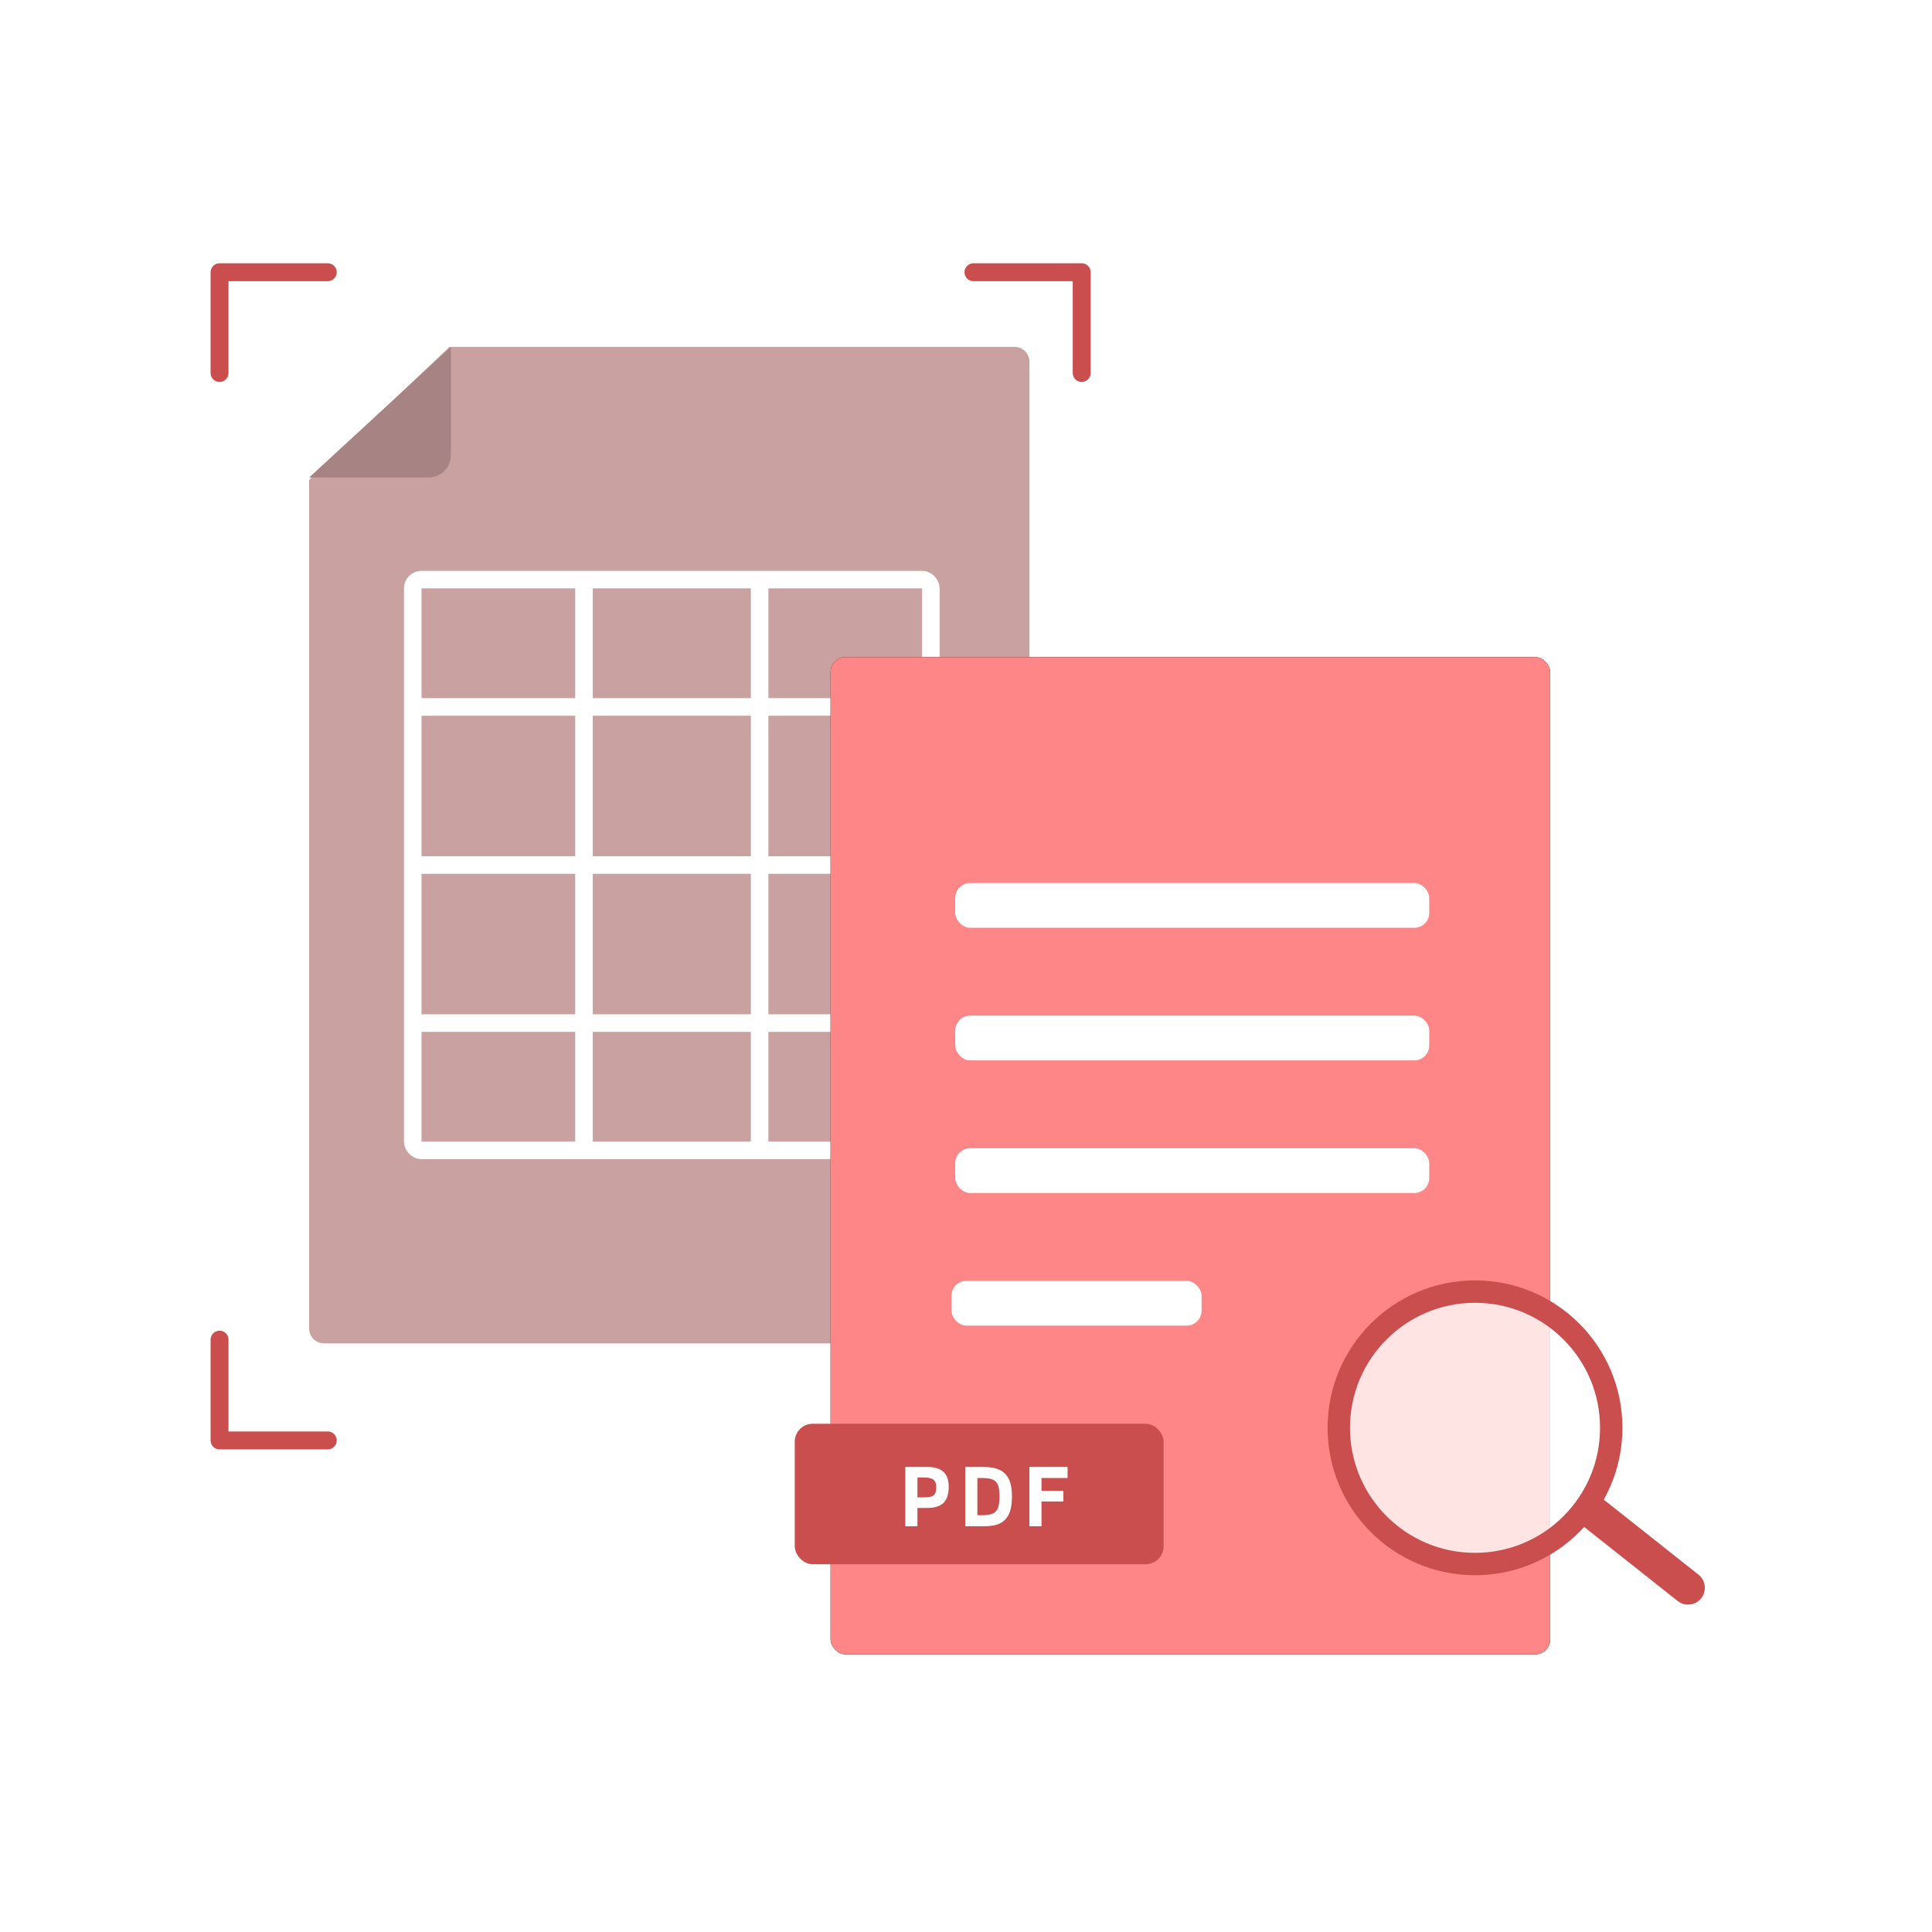
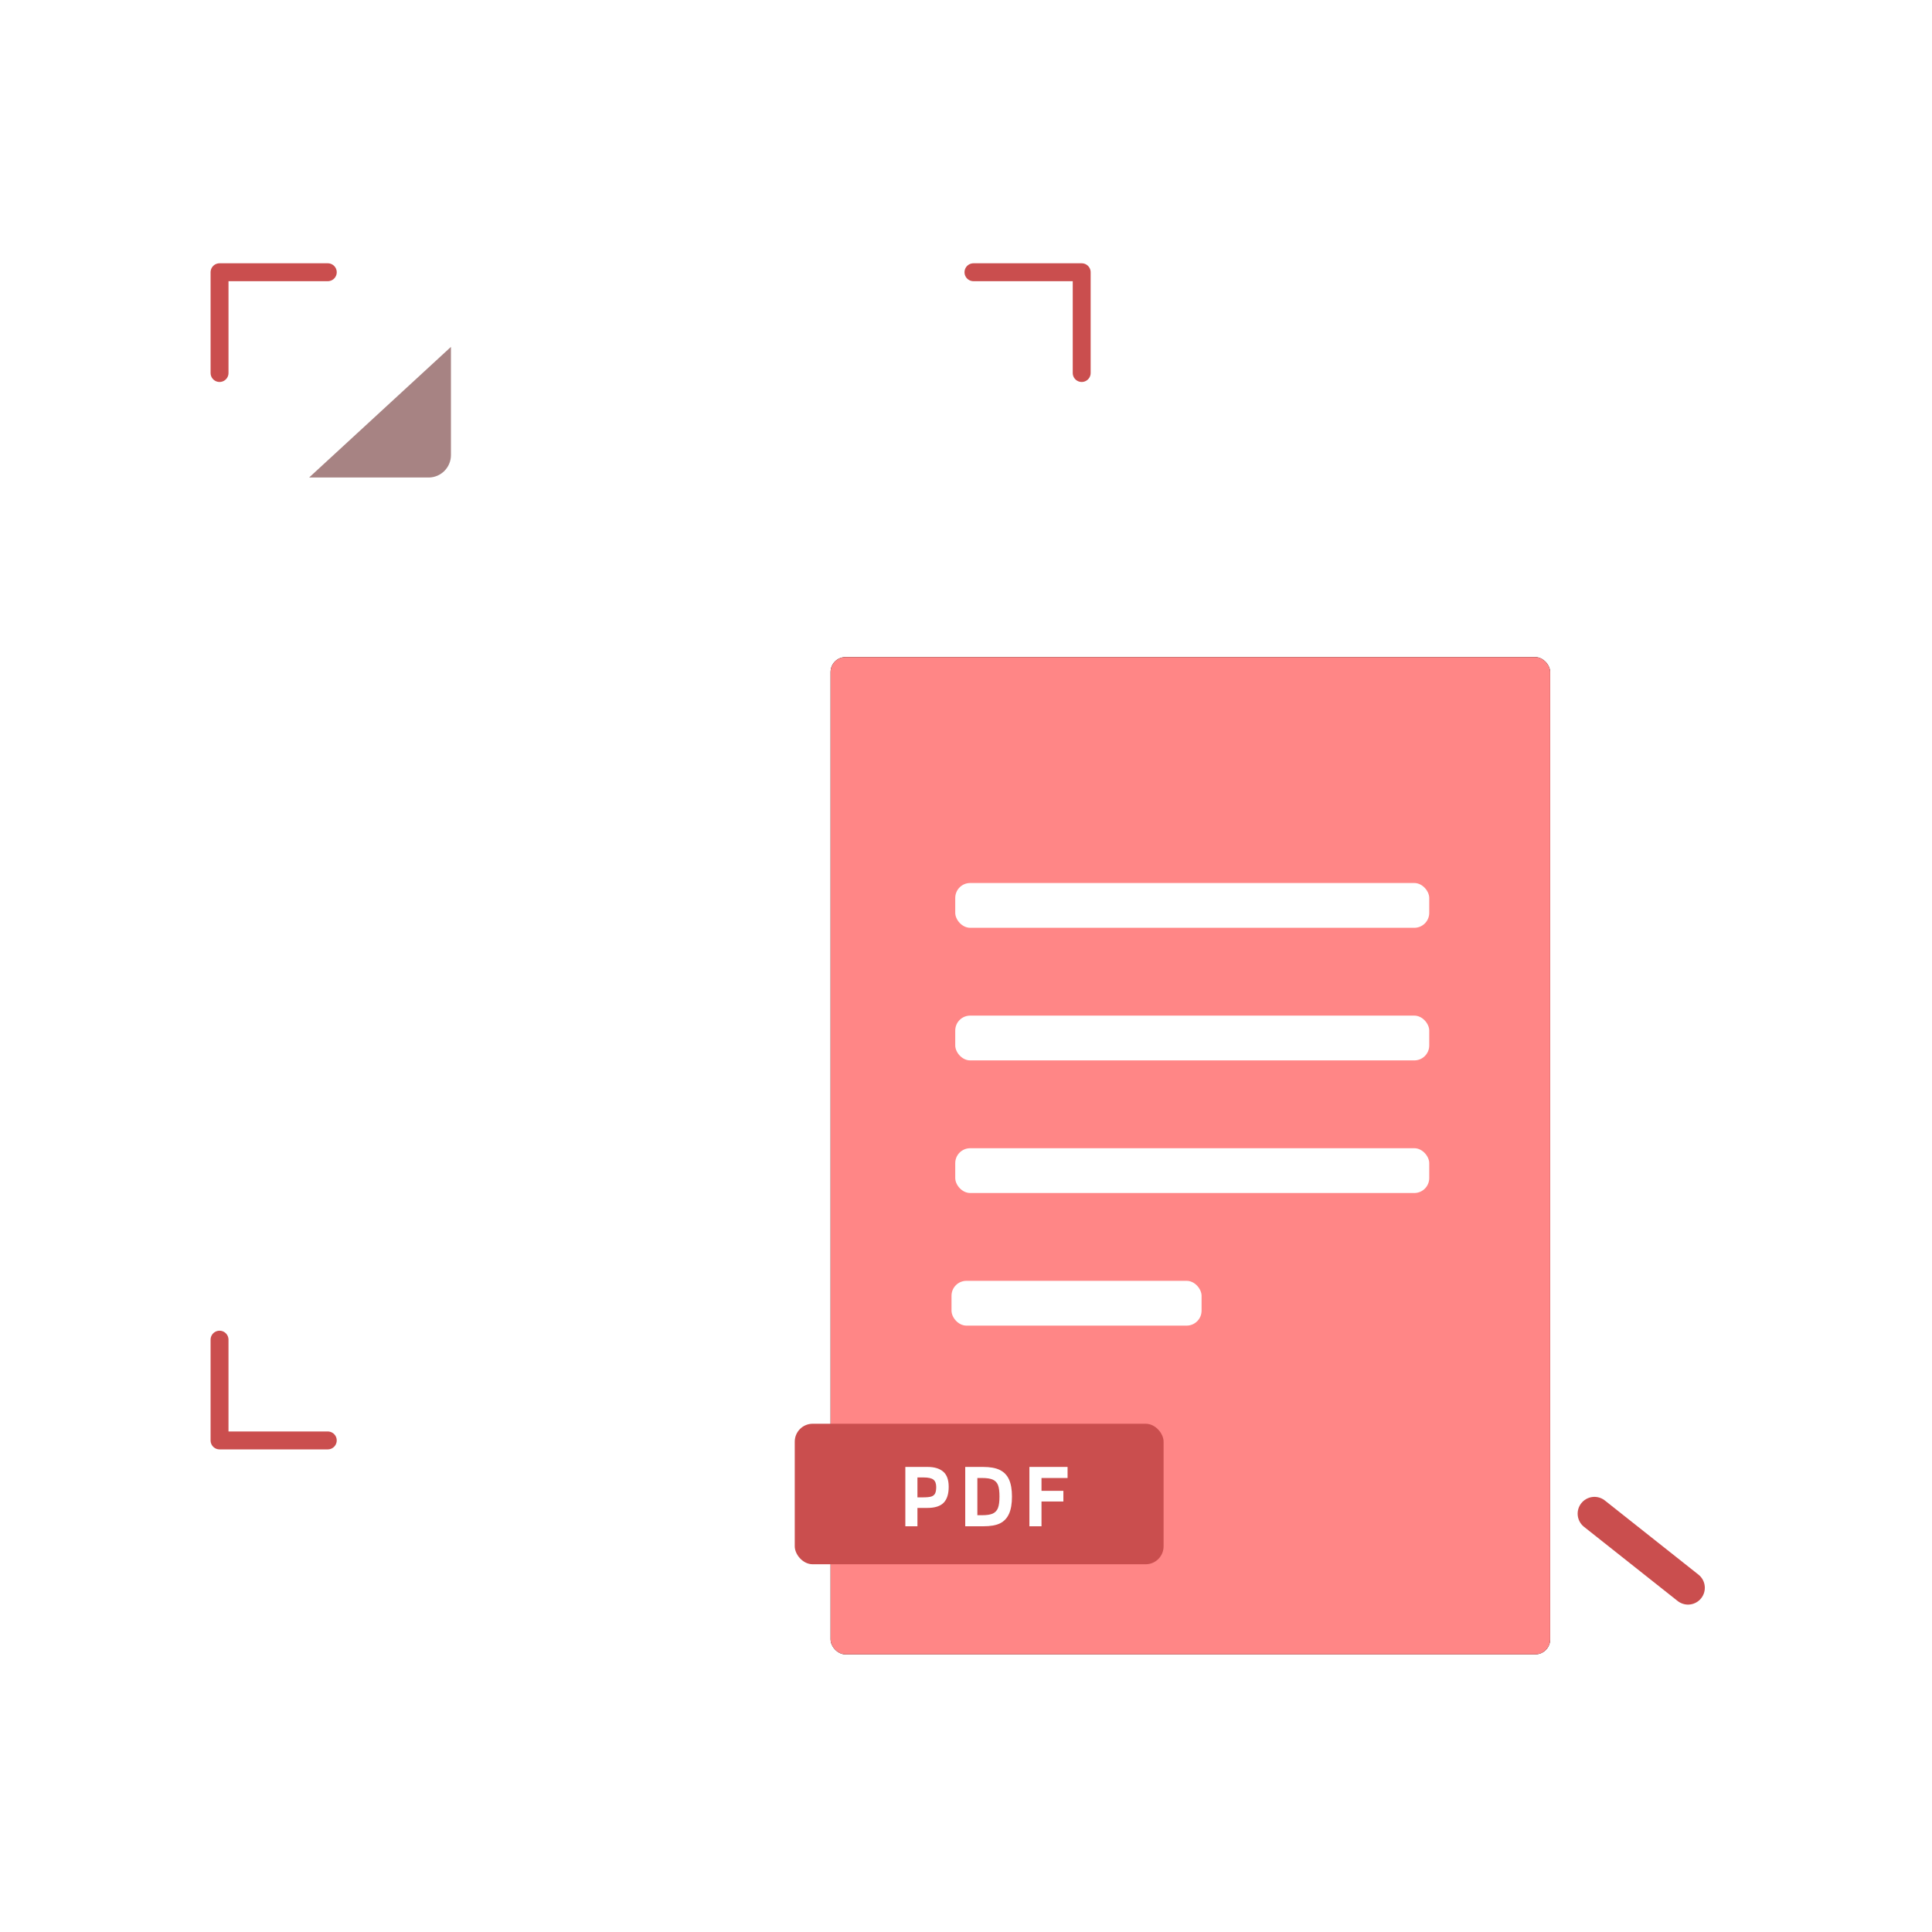
<svg xmlns="http://www.w3.org/2000/svg" xmlns:xlink="http://www.w3.org/1999/xlink" width="220" height="220" viewBox="0 0 220 220">
  <defs>
    <filter id="2hjznsmcva" width="118.3%" height="113.2%" x="-9.2%" y="-6.6%" filterUnits="objectBoundingBox">
      <feOffset in="SourceAlpha" result="shadowOffsetOuter1" />
      <feGaussianBlur in="shadowOffsetOuter1" result="shadowBlurOuter1" stdDeviation="2.5" />
      <feColorMatrix in="shadowBlurOuter1" values="0 0 0 0 0.393 0 0 0 0 0.393 0 0 0 0 0.393 0 0 0 0.339 0" />
    </filter>
    <rect id="oevybxoeob" width="81.94" height="113.56" x="4.08" y=".7" rx="1.7" />
  </defs>
  <g fill="none" fill-rule="evenodd">
    <g>
      <g>
        <g>
-           <path fill="#CAA1A1" d="M26.18 8.5h64.345c.939 0 1.7.761 1.7 1.7v110.075c0 .939-.761 1.7-1.7 1.7H11.9c-.939 0-1.7-.761-1.7-1.7V23.652L26.18 8.5z" transform="translate(-1280 -4710) translate(1280 4710) translate(25 31)" />
          <g stroke="#FFF" stroke-width="2" transform="translate(-1280 -4710) translate(1280 4710) translate(25 31) translate(21 34)">
            <rect width="59" height="65" x="1" y="1" rx="1" />
            <path stroke-linecap="square" d="M20.5 2.485L20.5 65.515M40.5 2.485L40.5 65.515M1.5 15.5L60.5 15.5M1.5 51.5L60.5 51.5M1.5 33.5L60.5 33.5" />
          </g>
          <g transform="translate(-1280 -4710) translate(1280 4710) translate(25 31) translate(65.5 43.125)">
            <g>
              <use fill="#000" filter="url(#2hjznsmcva)" xlink:href="#oevybxoeob" />
              <use fill="#FF8686" xlink:href="#oevybxoeob" />
            </g>
            <rect width="53.975" height="5.1" x="18.275" y="41.525" fill="#FFF" rx="1.7" />
            <rect width="28.475" height="5.1" x="17.85" y="71.725" fill="#FFF" rx="1.7" />
            <rect width="53.975" height="5.1" x="18.275" y="56.625" fill="#FFF" rx="1.7" />
            <rect width="53.975" height="5.1" x="18.275" y="26.425" fill="#FFF" rx="1.7" />
            <rect width="42" height="16" y="88" fill="#CA4E4E" rx="2.04" />
            <path fill="#FFF" fill-rule="nonzero" d="M13.97 99.675v-2.09h1.122c.86 0 1.48-.197 1.863-.59.383-.395.574-.998.574-1.812 0-.798-.208-1.375-.625-1.731-.417-.357-1.008-.535-1.773-.535h-2.539v6.758h1.377zm.56-3.291h-.56v-2.27h.688c.547 0 .925.084 1.135.253.21.17.315.445.315.826 0 .322-.04.566-.12.732-.08.166-.216.284-.41.354-.193.07-.543.105-1.047.105zm6.943 3.291c.82 0 1.456-.112 1.909-.337.452-.225.79-.584 1.015-1.079.225-.495.337-1.15.337-1.963 0-.81-.112-1.46-.337-1.95-.224-.49-.572-.851-1.042-1.082-.47-.231-1.104-.347-1.902-.347h-2.04v6.758h2.06zm-.152-1.26h-.527v-4.238h.527c.544 0 .954.062 1.23.185.277.124.474.328.59.613.115.285.172.722.172 1.311 0 .583-.058 1.02-.175 1.314-.118.293-.314.502-.589.627-.275.126-.684.188-1.228.188zm6.776 1.26v-2.822h2.49v-1.216h-2.49v-1.46h2.969v-1.26H26.72v6.758h1.377z" />
          </g>
          <path stroke="#CA4E4E" stroke-linecap="round" stroke-linejoin="round" stroke-width="2.04" d="M85.85 0L98.175 0 98.175 11.475" transform="translate(-1280 -4710) translate(1280 4710) translate(25 31)" />
          <path stroke="#CA4E4E" stroke-linecap="round" stroke-linejoin="round" stroke-width="2.04" d="M0 0L12.325 0 12.325 11.475" transform="translate(-1280 -4710) translate(1280 4710) translate(25 31) matrix(-1 0 0 1 12.325 0)" />
          <path stroke="#CA4E4E" stroke-linecap="round" stroke-linejoin="round" stroke-width="2.04" d="M0 121.55L12.325 121.55 12.325 133.025" transform="translate(-1280 -4710) translate(1280 4710) translate(25 31) rotate(180 6.162 127.287)" />
          <path fill="#A78383" d="M10.2 23.375L26.35 8.5v12.325c0 1.408-1.142 2.55-2.55 2.55H10.2z" transform="translate(-1280 -4710) translate(1280 4710) translate(25 31)" />
          <g stroke="#CA4E4E" transform="translate(-1280 -4710) translate(1280 4710) translate(25 31) translate(126.175 114.8)">
-             <circle cx="16.788" cy="16.788" r="15.512" fill="#FFF" fill-opacity=".777" stroke-width="2.55" />
            <path stroke-linecap="round" stroke-width="3.825" d="M30.387 26.563L41.043 35.005" />
          </g>
        </g>
      </g>
    </g>
  </g>
</svg>